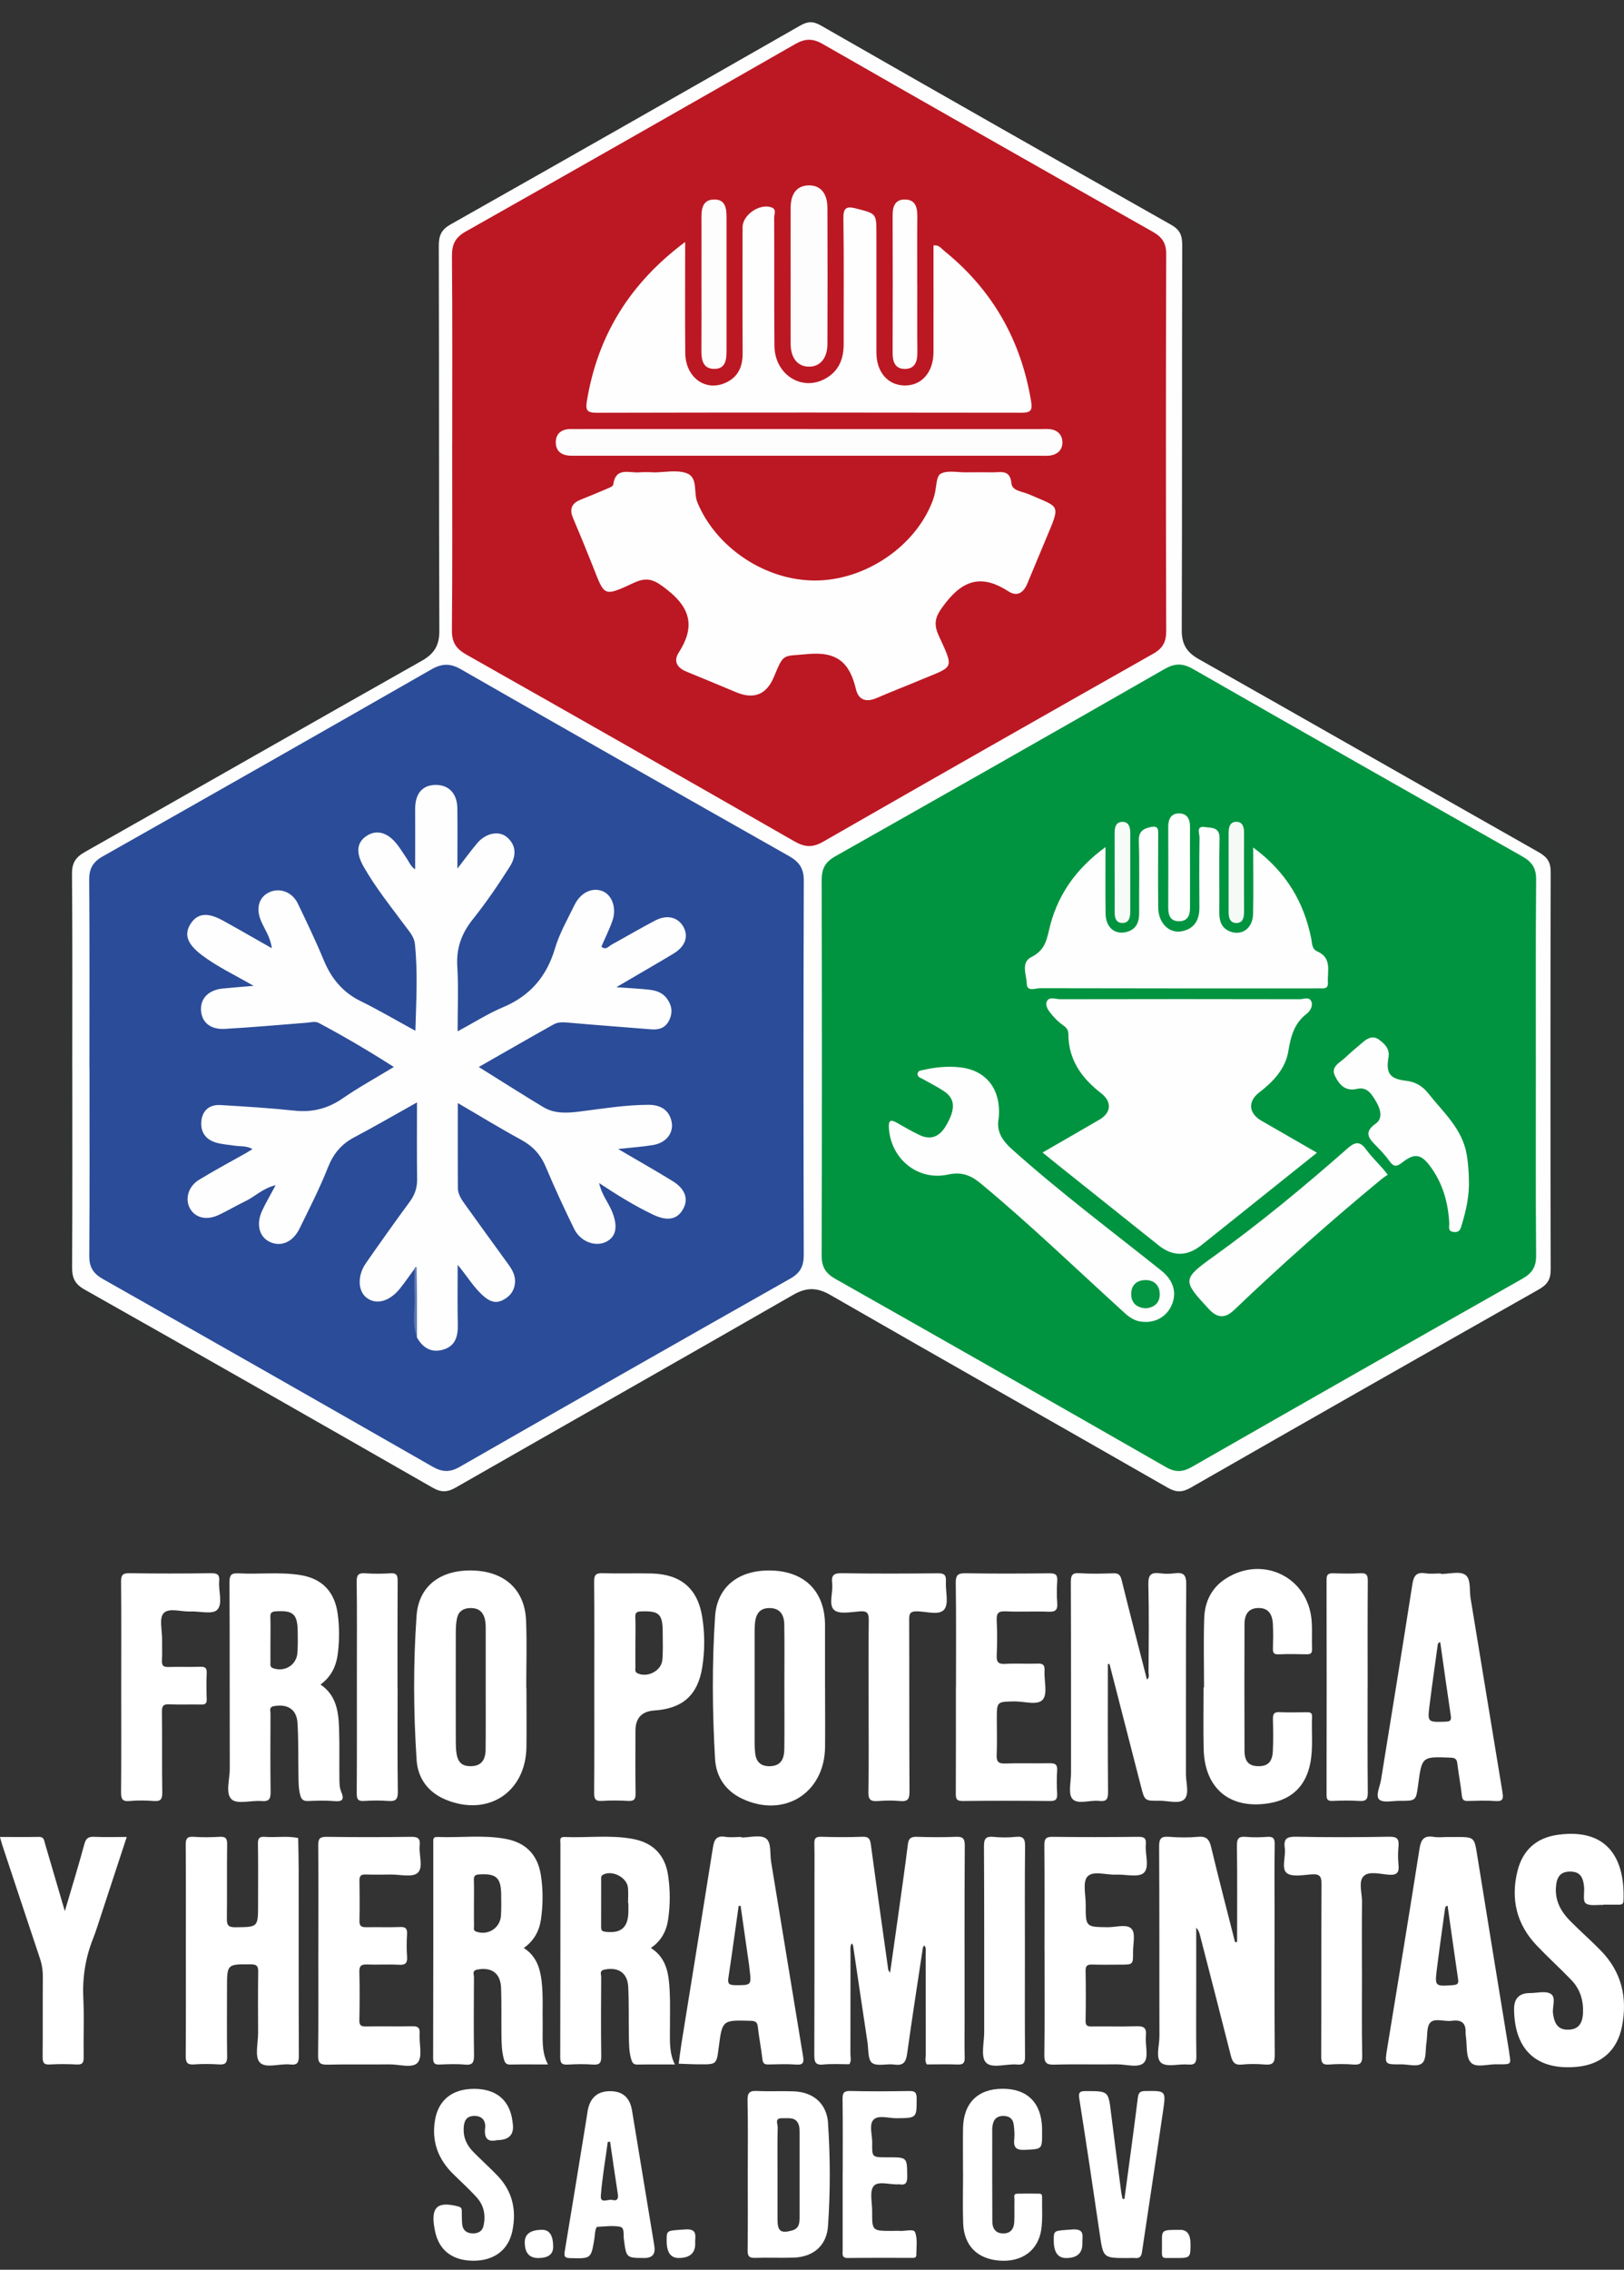
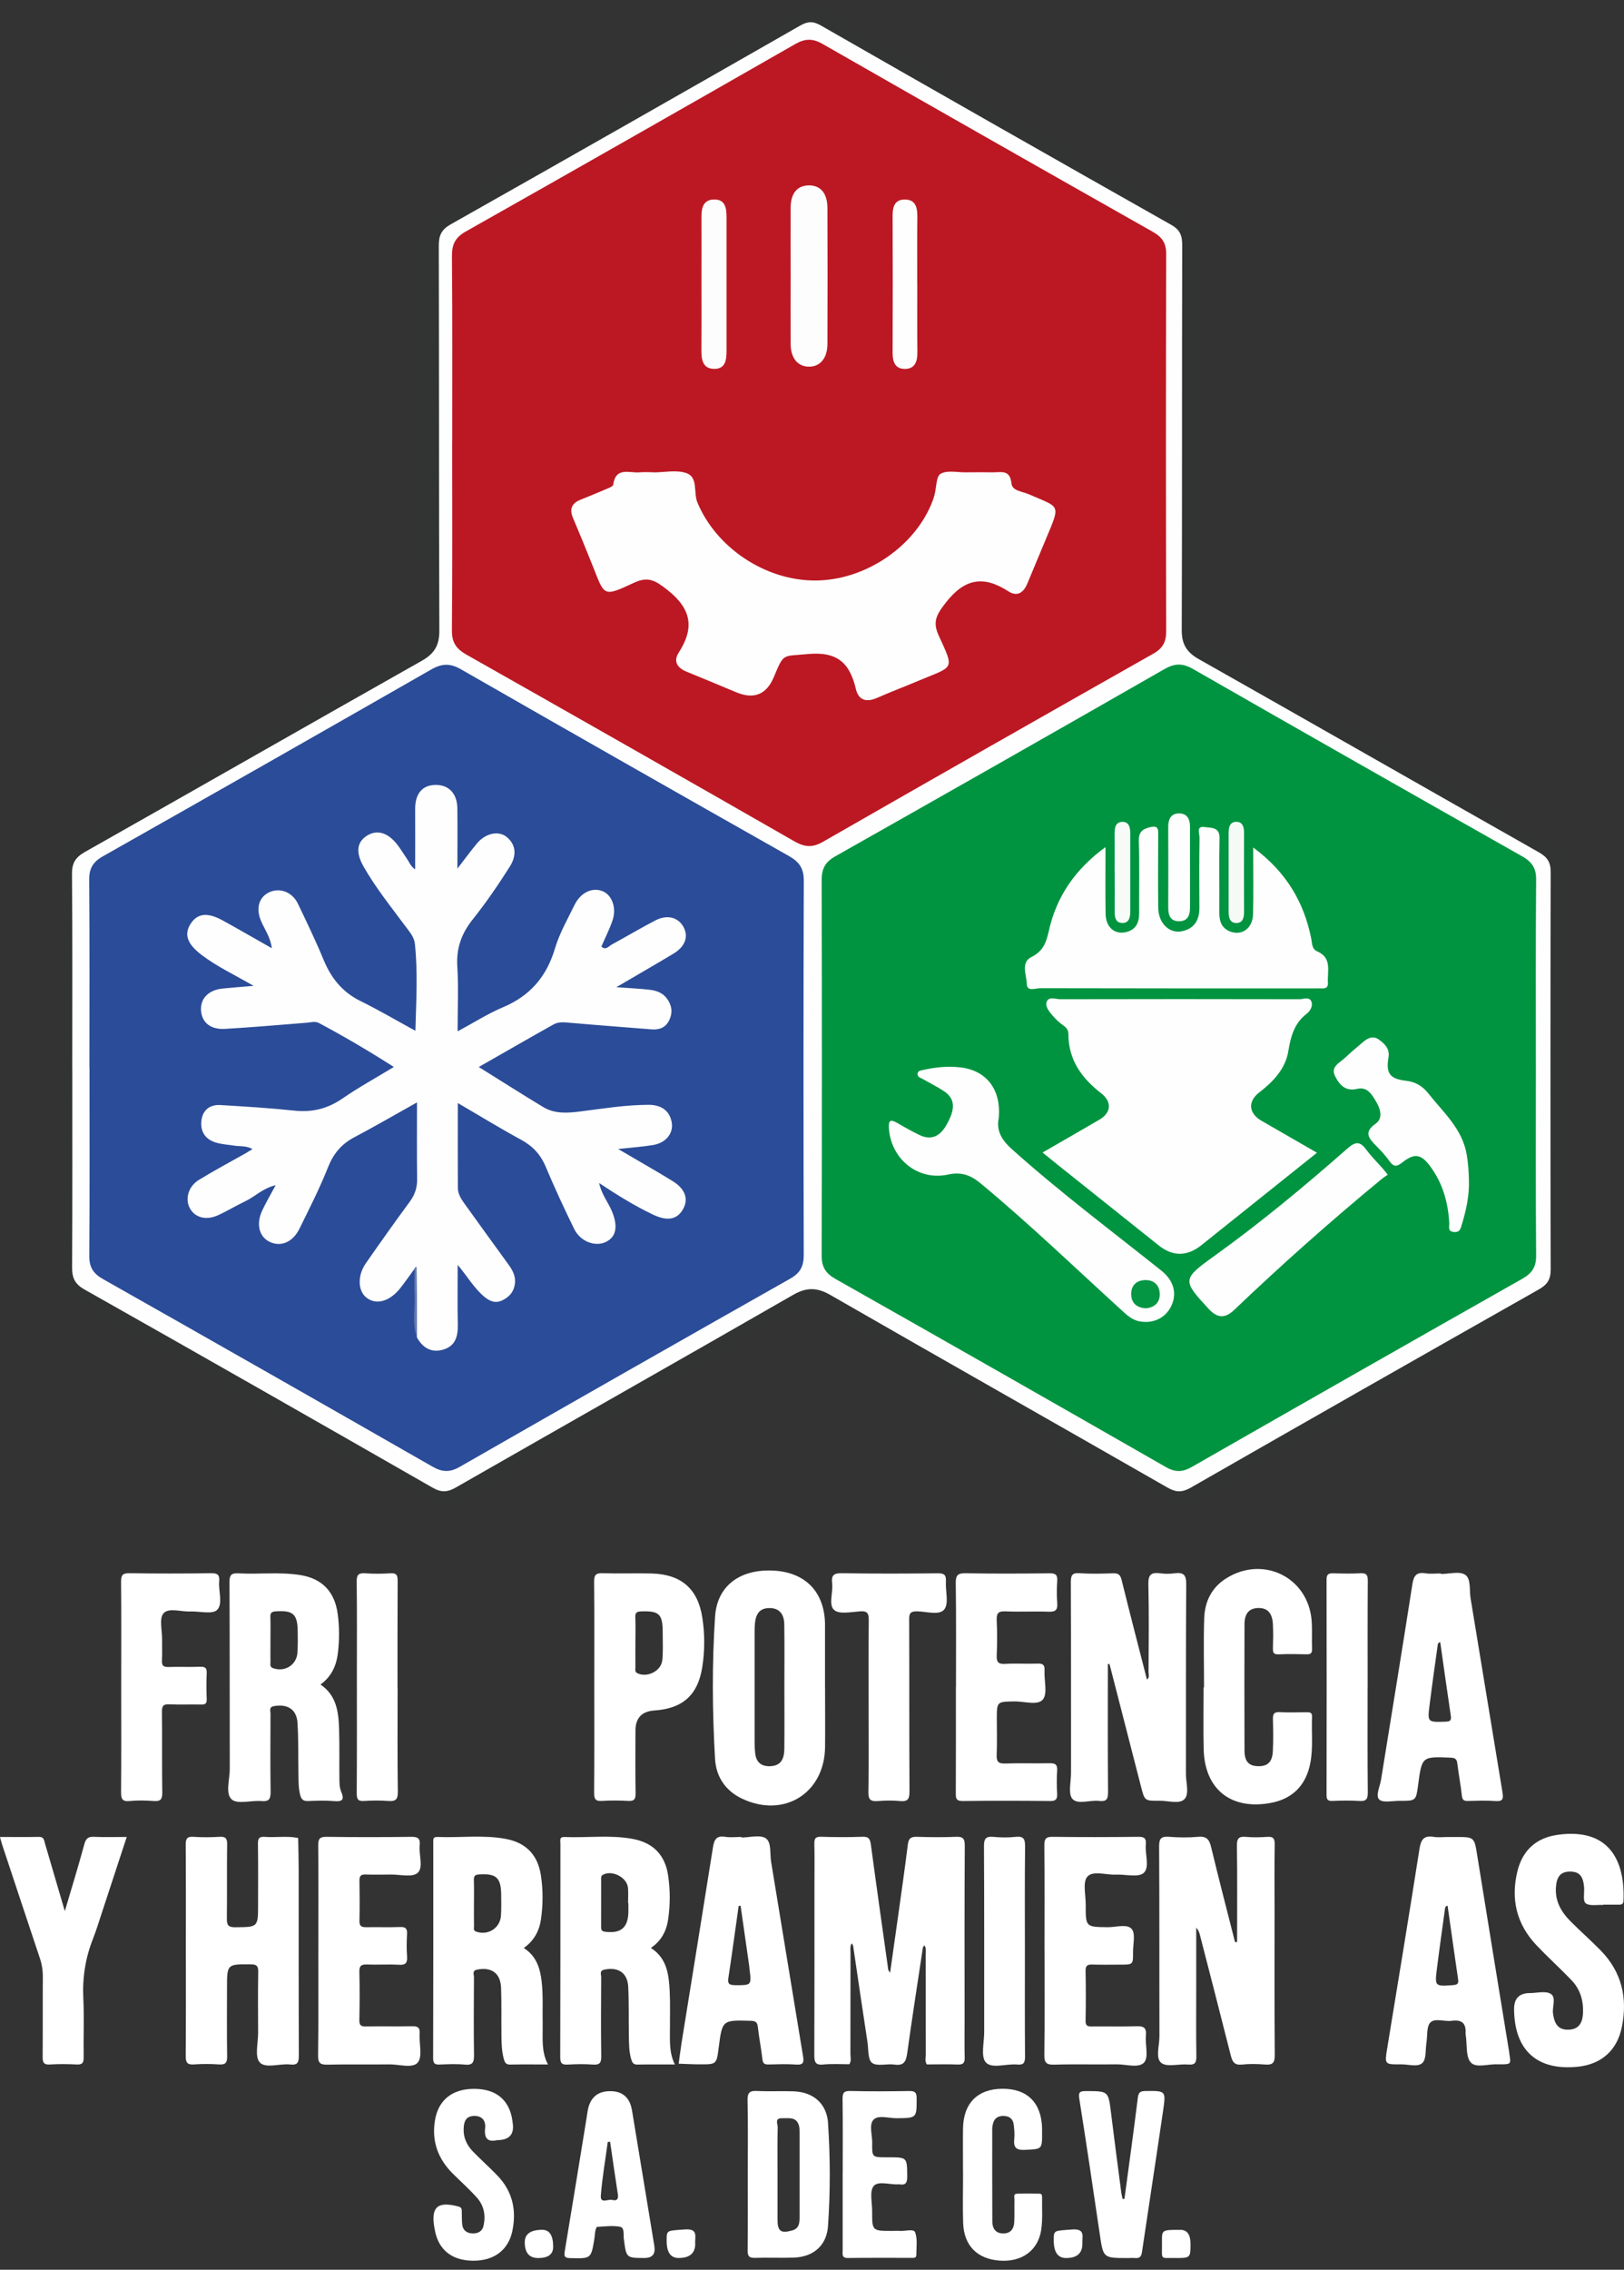
<svg xmlns="http://www.w3.org/2000/svg" id="Capa_1" data-name="Capa 1" viewBox="0 0 358 500">
  <rect x="0" y="0" width="358" height="500" fill="#333333" stroke="none" />
  <defs>
    <style>      .cls-1 {        fill: #fefdfd;      }      .cls-1, .cls-2, .cls-3, .cls-4, .cls-5, .cls-6, .cls-7, .cls-8, .cls-9, .cls-10, .cls-11, .cls-12 {        stroke-width: 0px;      }      .cls-2 {        fill: #bc1823;      }      .cls-3 {        fill: #fdfefd;      }      .cls-4 {        fill: #009440;      }      .cls-5 {        fill: #2b4c98;      }      .cls-6 {        fill: #637bb3;      }      .cls-7 {        fill: #f5faf7;      }      .cls-8 {        fill: #049643;      }      .cls-9 {        fill: #f6fbf8;      }      .cls-10 {        fill: #fff;      }      .cls-11 {        fill: #323333;      }      .cls-12 {        fill: #fefefe;      }    </style>
  </defs>
  <g>
    <g>
      <path class="cls-10" d="M203.46,428.93c-1.17,7.81-2.4,15.61-3.48,23.43-.26,1.85-.79,2.74-2.83,2.44-1.66-.24-3.81.46-4.91-.37-.95-.71-.77-2.97-1.01-4.56-1.08-7.11-2.13-14.22-3.18-21.34-.04-.06-.09-.11-.12-.18-.08-.17-.18-.26-.21-.2-.37.66-.23,1.38-.23,2.08,0,7.42,0,14.84-.02,22.25,0,.75.26,1.55-.25,2.25-1.91,0-3.83-.13-5.72.06-1.85.19-1.99-.66-1.99-2.16.05-12.44.03-24.88.03-37.32,0-3.04.05-6.08-.02-9.12-.03-1.15.22-1.61,1.48-1.57,3.04.09,6.08.12,9.12,0,1.48-.06,1.7.58,1.87,1.81,1.23,9.17,2.53,18.32,3.82,27.48.02.11.12.22.4.69.6-4.21,1.16-8.1,1.7-11.99.76-5.45,1.55-10.9,2.23-16.37.17-1.38.8-1.65,2.05-1.61,2.83.09,5.66.12,8.48,0,1.56-.07,2.02.32,2.01,1.96-.08,12.86-.04,25.73-.04,38.59,0,2.69-.05,5.37.02,8.06.03,1.2-.33,1.6-1.55,1.55-2.26-.09-4.52-.02-6.79-.02-.5-.7-.24-1.5-.24-2.24-.02-7.3,0-14.61-.02-21.91,0-.69.16-1.4-.25-2.04-.01-.02-.11,0-.11,0-.05.13-.12.25-.21.36Z" />
      <path class="cls-10" d="M272.71,427.8c0-7.07.06-14.13-.04-21.2-.02-1.63.42-2.1,2-1.96,1.54.14,3.12.11,4.66,0,1.29-.09,1.69.3,1.67,1.64-.08,4.88-.03,9.76-.03,14.64,0,10.61-.04,21.22.04,31.82.01,1.73-.52,2.18-2.13,2.05-1.69-.13-3.41-.18-5.09.01-1.66.18-2.12-.6-2.47-2-2.24-8.89-4.54-17.76-6.83-26.64-.14-.53-.33-1.04-.79-1.51v13.39c0,4.95-.05,9.9.03,14.85.02,1.41-.23,2.04-1.81,1.9-2.03-.18-4.7.64-5.94-.37-1.31-1.07-.38-3.84-.39-5.86-.04-13.93.02-27.86-.07-41.8-.01-1.83.5-2.26,2.22-2.13,2.11.16,4.26.19,6.36,0,1.9-.18,2.5.61,2.9,2.32,1.67,6.97,3.49,13.91,5.25,20.86.14,0,.29,0,.43,0Z" />
      <path class="cls-10" d="M40.97,429.75c0-7.78.03-15.56-.03-23.34-.01-1.35.29-1.88,1.74-1.78,1.9.13,3.82.11,5.73,0,1.3-.07,1.68.32,1.66,1.65-.08,5.44.01,10.89-.06,16.34-.02,1.41.27,1.95,1.83,1.93,5.05-.04,5.05.03,5.05-5.04,0-4.46.04-8.91-.03-13.37-.02-1.22.35-1.59,1.53-1.5,2.44.19,4.9-.26,7.34.25.04,2.32.11,4.64.11,6.97.01,13.65-.02,27.3.04,40.95,0,1.54-.29,2.16-1.94,1.97-2.29-.25-5.39.96-6.69-.47-1.14-1.25-.34-4.29-.35-6.54-.02-4.46-.05-8.91.02-13.37.02-1.28-.29-1.67-1.63-1.68-5.25-.03-5.25-.08-5.25,5.25,0,5.02-.05,10.04.03,15.06.02,1.42-.41,1.83-1.79,1.74-1.83-.12-3.69-.14-5.51,0-1.57.12-1.84-.5-1.83-1.92.06-7.71.03-15.42.03-23.13Z" />
      <path class="cls-10" d="M353.42,419.64c-1.33-.08-3.01.3-3.88-.38-.65-.51-.23-2.36-.34-3.61-.23-2.47-1.13-3.39-3.19-3.36-1.99.04-2.88,1.12-3.02,3.53-.18,3,1.16,5.34,3.16,7.36,2.19,2.21,4.54,4.26,6.71,6.48,4.63,4.73,5.96,10.43,4.68,16.81-1.03,5.18-4.5,8.27-9.74,8.81-8.95.91-13.96-3.61-14.03-12.67q-.03-3.56,3.48-3.56c1.56,0,3.44-.53,4.58.16,1.29.79.32,2.83.52,4.32.33,2.58,1.36,3.69,3.53,3.58,2.01-.1,3-1.28,3.09-3.78.1-2.73-.68-5.2-2.59-7.17-2.5-2.59-5.18-5.02-7.66-7.63-4.38-4.62-5.72-10.12-4.23-16.26,1.13-4.68,4.16-7.44,8.95-8.09,11.38-1.56,14.8,5.82,14.45,14.5-.03.81-.44.91-1.08.9-1.13-.02-2.26,0-3.4,0v.07Z" />
      <path class="cls-10" d="M70.18,429.63c0-7.71.04-15.41-.03-23.12-.01-1.47.36-1.9,1.86-1.88,6.22.09,12.45.09,18.67,0,1.51-.02,2,.42,1.84,1.89-.22,2.08.89,4.88-.47,6.07-1.18,1.03-3.91.32-5.95.35-1.84.02-3.68.05-5.52-.01-1.02-.03-1.36.34-1.34,1.35.05,2.97.06,5.94,0,8.91-.03,1.23.57,1.36,1.56,1.35,2.47-.04,4.95.05,7.42-.04,1.23-.05,1.57.38,1.51,1.55-.09,1.62-.12,3.26,0,4.87.11,1.43-.24,2-1.8,1.9-2.32-.14-4.67.03-7-.06-1.26-.05-1.74.25-1.71,1.61.09,3.53.07,7.07,0,10.6-.02,1.09.27,1.46,1.41,1.44,3.39-.07,6.79.03,10.18-.05,1.25-.03,1.8.25,1.7,1.63-.15,2.17.68,5.03-.41,6.35-1.14,1.38-4.1.39-6.27.42-4.52.06-9.05-.05-13.58.06-1.61.04-2.16-.31-2.13-2.05.1-7.7.05-15.41.05-23.12Z" />
      <path class="cls-10" d="M230.25,429.65c0-7.71.04-15.41-.03-23.12-.01-1.44.31-1.92,1.84-1.9,6.29.09,12.59.07,18.88,0,1.29-.01,1.77.31,1.65,1.65-.21,2.16.9,5.06-.46,6.3-1.18,1.07-4.04.28-6.15.38-2.16.1-5.05-.95-6.28.45-1.07,1.21-.35,4.04-.36,6.15-.02,4.96,0,4.93,4.89,4.98,1.81.02,4.21-.8,5.24.39.89,1.02.28,3.36.3,5.12.02,2.74,0,2.74-2.8,2.74-2.05,0-4.1.05-6.15-.02-1.03-.03-1.53.17-1.51,1.37.07,3.68.07,7.35,0,11.03-.02,1.11.45,1.25,1.38,1.24,3.25-.04,6.51.06,9.76-.05,1.57-.05,2.34.23,2.16,2.03-.2,2.02.65,4.76-.38,5.93-1.19,1.35-3.98.4-6.07.43-4.6.07-9.2-.07-13.79.07-1.83.05-2.18-.55-2.15-2.25.1-7.63.04-15.27.04-22.91Z" />
      <path class="cls-10" d="M14.3,420.97c1.55-5.24,3-9.95,4.29-14.71.35-1.28.86-1.69,2.15-1.63,2.32.11,4.65.03,7.2.03-1.88,5.72-3.69,11.27-5.52,16.8-.62,1.87-1.19,3.77-1.91,5.6-1.69,4.26-2.37,8.63-2.14,13.23.21,4.3,0,8.62.07,12.93.02,1.18-.28,1.62-1.52,1.56-1.97-.1-3.96-.12-5.93,0-1.42.09-1.6-.51-1.59-1.72.05-5.87,0-11.73.04-17.6.01-1.44-.21-2.79-.67-4.14-2.75-8.22-5.47-16.44-8.2-24.66-.2-.59-.35-1.2-.58-2,2.94,0,5.75.05,8.55-.02,1.15-.03,1.17.73,1.38,1.47,1.4,4.8,2.81,9.6,4.36,14.86Z" />
-       <path class="cls-10" d="M300.24,434.01c0,6.29-.07,12.58.05,18.86.03,1.65-.47,2.04-2.01,1.92-1.76-.14-3.54-.13-5.3,0-1.42.11-1.73-.4-1.73-1.75.05-12.65,0-25.29.07-37.94.01-1.76-.39-2.33-2.19-2.2-1.88.14-4.39.64-5.51-.32-1.19-1.01-.15-3.6-.4-5.47-.29-2.09.48-2.54,2.5-2.5,6.85.14,13.71.12,20.56,0,1.75-.03,2.15.54,2.01,2.11-.12,1.33-.14,2.69,0,4.02.18,1.68-.25,2.38-2.12,2.24-1.88-.14-4.37-.84-5.53.28-1.26,1.22-.37,3.73-.39,5.68-.06,5.02-.02,10.03-.02,15.05Z" />
      <path class="cls-10" d="M225.93,429.53c0,7.84-.03,15.68.03,23.52.01,1.38-.33,1.87-1.74,1.74-2.37-.22-5.55.99-6.89-.46-1.18-1.28-.36-4.42-.37-6.74-.01-13.63.03-27.27-.05-40.9,0-1.66.41-2.21,2.07-2.05,1.61.15,3.26.18,4.87,0,1.88-.22,2.14.55,2.12,2.22-.09,7.56-.04,15.12-.04,22.67Z" />
      <path class="cls-10" d="M147.69,446.92c-.02-2.76.08-5.52-.06-8.27-.19-3.63-.56-7.25-4.15-9.54,2.29-1.54,3.43-3.72,3.8-6.24.48-3.23.48-6.5,0-9.73-.65-4.47-3.28-7.22-7.8-8.05-4.97-.92-10.02-.21-15.03-.42-1.22-.05-.91.81-.91,1.44-.01,15.7.01,31.41-.04,47.11,0,1.4.47,1.64,1.7,1.58,1.83-.1,3.69-.14,5.51,0,1.54.12,1.85-.44,1.83-1.88-.08-5.8-.05-11.6-.01-17.4,0-.58-.45-1.4.72-1.64,3.03-.63,5.1.72,5.24,3.82.17,3.6.08,7.21.14,10.82.03,1.69.02,3.39.5,5.05.22.75.45,1.25,1.38,1.23,2.67-.05,5.35-.02,8.26-.02-1.3-2.63-1.07-5.25-1.09-7.85ZM138.52,421.35c-.13,3.36-1.71,4.61-5.11,4.19-.79-.1-.9-.4-.9-1.06.02-3.46,0-6.92.01-10.38,0-.4-.09-.84.39-1.11,2-1.11,5.3.55,5.52,2.85.11,1.12.02,2.26.02,3.39.02,0,.04,0,.07,0,0,.71.02,1.41,0,2.12Z" />
      <path class="cls-10" d="M119.63,446.08c-.08-3.18.14-6.36-.22-9.54-.34-2.98-1.18-5.66-3.95-7.42,2.23-1.56,3.41-3.72,3.78-6.25.48-3.23.49-6.5,0-9.73-.68-4.51-3.27-7.23-7.79-8.06-4.97-.92-10.02-.21-15.03-.42-1.02-.04-.91.59-.91,1.24,0,15.84.02,31.69-.03,47.53,0,1.2.45,1.4,1.48,1.36,1.84-.07,3.69-.16,5.51.02,1.79.18,2.04-.57,2.02-2.12-.08-5.73-.05-11.46-.01-17.19,0-.57-.47-1.39.72-1.62,3.16-.61,5.14.78,5.26,4.05.12,3.46.04,6.93.08,10.39.02,1.76.05,3.53.53,5.26.2.74.45,1.24,1.39,1.22,2.67-.06,5.35-.02,8.34-.02-1.53-2.88-1.11-5.81-1.18-8.68ZM110.44,421.93c-.15,2.79-2.84,4.5-5.45,3.59-.73-.25-.49-.76-.5-1.19-.03-1.69-.01-3.39-.01-5.09s.04-3.39-.02-5.09c-.03-.9.26-1.18,1.19-1.24,3.69-.23,4.78.7,4.83,4.35.02,1.55.05,3.11-.04,4.66Z" />
      <path class="cls-10" d="M177.03,452.99c-2.36-14.27-4.69-28.55-7.04-42.83-.3-1.8.11-4.3-1.16-5.19-1.24-.86-3.54-.19-5.37-.19,0-.04,0-.08,0-.12-1.2,0-2.43.15-3.6-.03-1.97-.32-2.43.67-2.7,2.36-2.27,14.36-4.61,28.71-6.92,43.06-.24,1.51-.42,3.04-.63,4.56,1.55.05,3.09.14,4.64.14,3.71.02,3.71,0,4.18-3.67.79-6.11.79-6.09,7-5.92,1.01.03,1.51.2,1.63,1.34.26,2.38.74,4.74,1.01,7.13.11.92.45,1.17,1.32,1.15,2.05-.05,4.11-.13,6.15.02,1.58.12,1.7-.54,1.49-1.81ZM161.99,437.3c-1.2,0-1.62-.28-1.43-1.54.8-5.29,1.52-10.6,2.27-15.9.14-.01.29-.03.43-.04.63,4.42,1.27,8.85,1.9,13.27.03.21.03.42.06.63.46,3.67.46,3.61-3.24,3.59Z" />
      <path class="cls-10" d="M332.73,452.3c-2.37-14.49-4.74-28.97-7.07-43.47-.67-4.15-.6-4.16-4.75-4.16h-1.7c-1.06,0-2.14.14-3.18-.03-2.15-.34-2.79.59-3.11,2.62-2.3,14.64-4.71,29.27-7.11,43.89-.59,3.62-.62,3.64,3.04,3.6,1.61-.02,3.69.68,4.71-.31.9-.87.64-2.92.89-4.46.25-1.53-.01-3.57.88-4.46,1.02-1.01,3.11-.14,4.7-.36,2.14-.3,3.16.48,3.05,2.66-.01.21.02.42.05.63.31,2.02-.04,4.66,1.11,5.9,1.2,1.29,3.88.27,5.91.4.14,0,.28,0,.42,0,2.58,0,2.54,0,2.13-2.47ZM320.35,437.3c-4.04.28-4.08.31-3.59-3.63.55-4.4,1.18-8.8,1.78-13.19.04-.26.06-.57.57-.68.77,5.43,1.53,10.83,2.32,16.22.13.89-.1,1.21-1.08,1.27Z" />
    </g>
    <g>
      <path class="cls-10" d="M244.22,366.59c0,9.4-.04,18.8.04,28.2.01,1.61-.39,2.12-1.97,1.93-2.01-.23-4.71.86-5.87-.43-1-1.11-.32-3.75-.32-5.72-.01-14,.02-28-.04-41.99,0-1.51.24-2.14,1.93-2.02,2.46.17,4.95.1,7.42.02,1.14-.04,1.56.35,1.84,1.46,1.81,7.31,3.7,14.6,5.59,21.96.65-.51.34-1.15.35-1.67.03-6.43.12-12.87-.04-19.3-.06-2.15.63-2.71,2.59-2.45,1.04.14,2.13.14,3.18,0,1.99-.27,2.6.34,2.58,2.46-.11,13.93-.04,27.85-.07,41.78,0,1.89.8,4.37-.33,5.52-1.14,1.15-3.62.31-5.51.34-3.26.05-3.26.01-4.07-3.15-2.31-8.99-4.62-17.99-6.94-26.98-.12.01-.23.02-.35.03Z" />
      <path class="cls-10" d="M265.42,371.7c0-5.09-.13-10.18.04-15.26.13-3.62,1.63-6.72,4.82-8.73,8.11-5.13,18.04-.3,18.85,9.19.18,2.11.02,4.24.1,6.36.04.97-.35,1.18-1.23,1.16-2.05-.05-4.1-.08-6.15.01-1.13.05-1.27-.43-1.24-1.37.05-1.76.08-3.54-.01-5.3-.14-2.49-1.24-3.6-3.3-3.53-1.95.07-2.96,1.21-2.96,3.6-.03,9.26-.03,18.52,0,27.78,0,2.42.96,3.43,3.03,3.46,2.09.03,3.1-.93,3.22-3.31.11-2.33.08-4.66.02-6.99-.03-1.11.17-1.68,1.48-1.61,1.97.11,3.96.04,5.94.02.72,0,1.24.06,1.2.99-.15,3.38.27,6.78-.37,10.15-.94,4.99-3.96,8.01-8.93,8.88-8.68,1.51-14.39-3.11-14.59-11.91-.1-4.52-.02-9.05-.02-13.57.03,0,.07,0,.1,0Z" />
      <path class="cls-10" d="M210.74,371.64c0-7.64.06-15.28-.05-22.91-.03-1.82.53-2.19,2.24-2.16,6.15.11,12.31.08,18.46.01,1.3-.01,1.76.34,1.67,1.66-.11,1.62-.12,3.26,0,4.88.11,1.45-.3,1.98-1.85,1.92-3.18-.12-6.37.07-9.55-.08-1.69-.08-2.01.52-1.94,2.03.12,2.54.11,5.09,0,7.63-.06,1.44.28,2,1.83,1.91,2.4-.14,4.81.03,7.21-.06,1.23-.05,1.56.37,1.5,1.54-.12,2.18.72,5.05-.37,6.37-1.13,1.38-4.11.38-6.28.42-3.86.07-3.87.02-3.87,3.9,0,2.62.08,5.24-.03,7.85-.06,1.44.31,1.99,1.86,1.93,3.25-.12,6.51.02,9.76-.06,1.25-.03,1.81.25,1.71,1.63-.12,1.69-.09,3.4,0,5.09.05,1.14-.23,1.61-1.5,1.6-6.44-.06-12.87-.08-19.31,0-1.48.02-1.54-.62-1.53-1.76.04-7.78.02-15.56.02-23.34Z" />
      <path class="cls-10" d="M26.72,371.59c0-7.71.04-15.42-.03-23.13-.01-1.44.31-1.92,1.84-1.9,6.01.09,12.03.09,18.04,0,1.44-.02,1.87.42,1.75,1.78-.2,2.16.89,4.99-.47,6.31-1.07,1.04-3.89.25-5.93.34-2.02.09-4.72-.89-5.87.4-1,1.12-.29,3.76-.32,5.73-.02,1.56.06,3.12-.03,4.67-.06,1.13.34,1.46,1.44,1.43,2.33-.07,4.67.03,7-.05,1.1-.04,1.48.28,1.43,1.41-.09,1.91-.07,3.82,0,5.73.03.95-.31,1.2-1.21,1.18-2.33-.05-4.67.06-7-.05-1.3-.06-1.68.3-1.66,1.63.07,5.94-.02,11.88.07,17.82.02,1.5-.39,1.96-1.87,1.85-1.76-.13-3.55-.17-5.3,0-1.72.18-1.92-.54-1.91-2.02.07-7.71.03-15.42.03-23.13Z" />
      <path class="cls-10" d="M191.48,376.07c0-6.36-.04-12.72.03-19.07.02-1.49-.21-2.17-1.92-2.04-1.95.14-4.6.7-5.71-.3-1.3-1.16-.19-3.86-.44-5.87-.21-1.72.3-2.26,2.13-2.23,7.06.12,14.13.09,21.2.02,1.41-.01,1.83.4,1.75,1.78-.13,2.11.69,4.84-.35,6.17-1.1,1.4-3.96.44-6.04.43-1.42-.01-1.72.43-1.71,1.77.05,12.65,0,25.29.07,37.94,0,1.64-.37,2.24-2.07,2.08-1.61-.16-3.26-.13-4.87,0-1.58.12-2.16-.26-2.12-2.01.12-6.21.05-12.43.05-18.65Z" />
      <path class="cls-10" d="M301.48,371.77c0,7.7-.04,15.4.04,23.09.01,1.47-.35,1.97-1.86,1.87-1.97-.13-3.96-.09-5.93-.01-1.04.04-1.3-.31-1.3-1.32.03-15.82.03-31.64,0-47.46,0-1.2.5-1.39,1.52-1.36,1.98.06,3.96.1,5.93-.01,1.35-.08,1.65.4,1.64,1.67-.06,7.84-.03,15.68-.03,23.52Z" />
      <path class="cls-10" d="M87.65,371.8c0,7.64-.06,15.28.05,22.91.02,1.74-.52,2.14-2.12,2.02-1.76-.13-3.54-.12-5.3,0-1.33.09-1.64-.34-1.64-1.65.06-8.84.03-17.68.03-26.52,0-6.72.05-13.44-.04-20.15-.02-1.54.45-1.93,1.9-1.83,1.83.13,3.68.12,5.51,0,1.37-.09,1.63.42,1.62,1.68-.05,7.85-.03,15.7-.03,23.55Z" />
      <path class="cls-10" d="M75.19,394.61c-.35-.8-.36-1.79-.37-2.7-.05-3.68.05-7.36-.07-11.03-.12-3.72-.54-7.39-4.1-9.8,2.52-1.82,3.54-4.28,3.86-7.12.32-2.83.32-5.64-.07-8.46-.67-4.89-3.44-7.78-8.29-8.54-4.5-.71-9.04-.13-13.56-.37-1.56-.08-2.01.31-2,1.94.07,13.72.02,27.45.06,41.17,0,2.31-1.02,5.4.43,6.69,1.27,1.13,4.32.17,6.56.36,1.79.16,2.03-.57,2.01-2.12-.08-5.73-.04-11.46-.02-17.19,0-.6-.4-1.39.78-1.6,2.96-.53,4.99.7,5.17,3.69.24,3.81.14,7.63.21,11.45.03,1.48,0,2.95.38,4.42.26,1.01.7,1.38,1.74,1.34,1.91-.07,3.83-.15,5.73.02,1.93.17,2.31-.37,1.54-2.13ZM65.57,364.08c-.21,2.73-2.79,4.3-5.36,3.41-.79-.27-.58-.86-.59-1.38-.02-1.69,0-3.38,0-5.07,0-1.62.04-3.24-.02-4.86-.03-.92.31-1.16,1.2-1.22,3.82-.25,4.79.59,4.83,4.47.02,1.55.05,3.1-.07,4.64Z" />
      <path class="cls-10" d="M181.89,371.68h-.02c0-4.67,0-9.33,0-14,0-.28-.02-.57-.04-.85-.46-6.66-4.77-10.65-11.72-10.86-7.13-.22-12.04,3.45-12.48,10.15-.68,10.44-.61,20.91,0,31.36.23,3.89,2.26,6.97,5.88,8.71,9.26,4.44,18.27-1.14,18.37-11.35.04-4.38,0-8.77,0-13.15ZM172.89,385.38c-.03,2.5-1.07,3.62-3.12,3.69-1.96.07-3.06-.87-3.29-2.8-.09-.77-.13-1.55-.13-2.33,0-8.2,0-16.4,0-24.6,0-.56.02-1.13.07-1.69.22-2.36,1.21-3.4,3.2-3.41,2.05-.01,3.23,1.17,3.27,3.58.07,4.59.02,9.19.02,13.78,0,4.59.04,9.19-.01,13.78Z" />
-       <path class="cls-10" d="M116.06,371.84s-.03,0-.05,0c0-4.95.16-9.91-.04-14.85-.27-6.71-4.63-10.75-11.53-11.02-7.17-.28-12.14,3.28-12.61,9.97-.75,10.57-.69,21.19.01,31.78.27,4.06,2.57,7.15,6.45,8.74,9.31,3.81,17.65-1.67,17.76-11.67.05-4.31,0-8.63,0-12.94ZM107.06,385.36c-.03,2.4-1.02,3.56-2.91,3.69-2.11.15-3.18-.66-3.51-2.77-.13-.83-.16-1.69-.16-2.53-.01-8.06-.02-16.12,0-24.18,0-1.05.05-2.13.28-3.16.31-1.41,1.34-2.11,2.77-2.17,1.46-.06,2.62.4,3.19,1.9.31.82.35,1.65.35,2.5,0,4.38,0,8.77,0,13.15,0,4.52.03,9.05-.02,13.57Z" />
      <path class="cls-10" d="M331.23,394.93c-2.36-14.28-4.69-28.56-7.05-42.84-.3-1.8.13-4.29-1.18-5.18-1.26-.85-3.54-.18-5.37-.18,0-.04,0-.08,0-.12-1.13,0-2.29.15-3.39-.03-1.99-.32-2.6.53-2.89,2.4-2.24,14.37-4.59,28.72-6.91,43.08-.24,1.5-1.27,3.53-.4,4.35.84.79,2.94.28,4.49.29,3.62.02,3.62,0,4.09-3.54.83-6.24.83-6.22,7.15-5.97.97.04,1.36.27,1.48,1.26.29,2.38.75,4.75,1.01,7.13.1.94.46,1.17,1.32,1.15,2.05-.05,4.11-.13,6.15.02,1.57.11,1.7-.53,1.49-1.81ZM318.61,379.27c-3.91.11-3.95.14-3.47-3.67.55-4.4,1.18-8.8,1.79-13.19.04-.27.07-.57.56-.66.77,5.42,1.52,10.82,2.33,16.22.16,1.07-.18,1.27-1.2,1.29Z" />
      <path class="cls-10" d="M154.81,356.27c-.99-6.34-4.71-9.48-11.16-9.65-3.61-.09-7.22.06-10.82-.06-1.52-.05-1.88.43-1.86,1.9.07,7.71.03,15.42.03,23.13s.03,15.56-.03,23.34c-.01,1.35.28,1.89,1.74,1.79,1.9-.13,3.82-.11,5.73,0,1.3.07,1.69-.32,1.67-1.65-.08-4.6-.03-9.2-.03-13.79q0-4.21,4.17-4.48c6.19-.41,9.59-3.36,10.56-9.54.57-3.64.58-7.36,0-10.99ZM146,365.69c-.21,2.41-3.35,3.98-5.51,2.89-.59-.3-.42-.84-.42-1.3-.02-1.84,0-3.67,0-5.51,0-1.84.06-3.68-.02-5.51-.05-1.05.35-1.26,1.33-1.29,3.92-.13,4.7.58,4.71,4.58,0,2.05.1,4.11-.08,6.14Z" />
    </g>
    <g>
      <path class="cls-10" d="M109.56,471.45c-1.82.44-2.9-.17-2.62-2.64.18-1.61-.63-2.75-2.48-2.69-1.77.06-2.18,1.23-2.25,2.73-.1,2.05.71,3.73,2.09,5.15,1.73,1.77,3.58,3.42,5.3,5.2,3.38,3.48,4.32,7.66,3.33,12.33-.89,4.17-4.07,6.53-8.69,6.48-4.59-.05-7.5-2.34-8.35-6.57-.04-.21-.08-.42-.12-.63-.82-4.64.68-5.96,5.3-4.74.81.21.71.72.73,1.27.03.92-.01,1.85.1,2.75.16,1.24,1.02,1.85,2.19,1.9,1.23.05,2.23-.38,2.52-1.76.49-2.29.05-4.42-1.5-6.14-1.65-1.84-3.5-3.49-5.26-5.23-3.27-3.25-4.72-7.1-3.97-11.74.72-4.47,3.78-6.98,8.65-6.97,4.81,0,7.75,2.43,8.41,6.91.04.28.07.56.11.84q.44,3.55-3.5,3.55Z" />
      <path class="cls-10" d="M212.29,478.84c0-3.32-.04-6.65,0-9.97.09-5.58,3.24-8.72,8.7-8.74,5.47-.02,8.59,3.09,8.73,8.69,0,.28,0,.57,0,.85.02,3.87.02,3.73-3.79,3.92-2.03.1-2.54-.6-2.34-2.44.11-1.04,0-2.12-.13-3.16-.16-1.22-.93-1.84-2.18-1.87-1.32-.04-2.16.54-2.42,1.86-.06.28-.13.56-.13.83,0,6.86-.02,13.71.02,20.57,0,1.51.72,2.62,2.41,2.62,1.7,0,2.37-1.08,2.43-2.6.07-1.62,0-3.25.04-4.88.01-.48-.32-1.26.61-1.28,1.63-.04,3.25-.02,4.88,0,.61,0,.6.46.6.89-.04,2.33.15,4.7-.18,6.99-.66,4.63-4.26,7.21-9.14,6.87-4.97-.35-7.92-3.3-8.08-8.31-.12-3.6-.02-7.21-.02-10.82h0Z" />
      <path class="cls-10" d="M247.88,484.36c1-7.42,2.03-14.83,2.95-22.26.15-1.22.57-1.46,1.69-1.47,4.45-.06,4.52-.09,3.89,4.26-1.52,10.41-3.13,20.81-4.67,31.22-.14.97-.5,1.39-1.48,1.31-.56-.05-1.13,0-1.7,0-5.38,0-5.35,0-6.12-5.25-1.46-9.92-2.93-19.84-4.5-29.75-.23-1.43-.03-1.79,1.45-1.78,4.98.02,4.94-.04,5.54,4.9.71,5.82,1.49,11.63,2.25,17.45.06.47.19.94.29,1.41.13,0,.26,0,.39-.01Z" />
      <path class="cls-10" d="M185.77,478.77c0-5.44.04-10.89-.03-16.33-.01-1.29.18-1.85,1.68-1.82,4.31.11,8.63.08,12.94.01,1.21-.02,1.71.18,1.71,1.58,0,4.39.07,4.36-4.41,4.41-1.74.02-4.03-.77-5.09.32-1.05,1.08-.27,3.36-.3,5.1-.05,3.19-.01,3.19,3.18,3.19h.42c4.14,0,4.08,0,4.12,4.23.01,1.37-.33,1.97-1.73,1.72-.07-.01-.14,0-.21,0-1.88.13-4.46-.83-5.46.39-.95,1.16-.32,3.64-.33,5.53-.02,4.34,0,4.34,4.38,4.34.57,0,1.13-.04,1.7,0,1.18.09,3.07-.53,3.39.3.57,1.48.26,3.31.27,4.99,0,.75-.62.65-1.09.65-4.67,0-9.33-.03-14,.03-1.42.02-1.15-.89-1.15-1.69,0-5.66,0-11.31,0-16.97Z" />
      <path class="cls-10" d="M153.26,494.26q0,3.15-3.67,3.15-2.64,0-2.63-3.82c0-2.4.02-2.17,4.03-2.47,3-.23,2.17,1.64,2.26,3.14Z" />
-       <path class="cls-10" d="M238.61,494.24q0,3.18-3.59,3.18-2.73,0-2.73-3.89c0-2.32.02-2.09,4.06-2.4,3-.23,2.16,1.62,2.26,3.11Z" />
+       <path class="cls-10" d="M238.61,494.24q0,3.18-3.59,3.18-2.73,0-2.73-3.89c0-2.32.02-2.09,4.06-2.4,3-.23,2.16,1.62,2.26,3.11" />
      <path class="cls-10" d="M262.44,494.29c0,3.13,0,3.16-3.68,3.12-3.12-.04-2.57.55-2.61-3.62-.03-2.59,0-2.59,4.06-2.58q2.23,0,2.23,3.09Z" />
      <path class="cls-10" d="M118.64,497.42q-2.96,0-2.96-3.47,0-2.75,3.86-2.75,2.41,0,2.4,3.76,0,2.46-3.3,2.46Z" />
      <path class="cls-10" d="M182.55,467.73c-.29-4.31-3.22-6.87-7.57-7.03-2.68-.1-5.37.05-8.05-.08-1.59-.08-2.18.29-2.14,2.04.13,5.43.05,10.87.05,16.31,0,5.58.04,11.16-.03,16.74-.02,1.29.34,1.72,1.65,1.67,2.82-.09,5.65.04,8.47-.05,4.37-.14,7.31-2.65,7.6-6.97.52-7.54.51-15.1,0-22.64ZM174.63,491.34c-2.51.71-3.23.18-3.23-2.41,0-3.39,0-6.78,0-10.16s-.05-6.78.04-10.16c.02-.7-.76-2.04.97-1.99,1.44.04,3.1-.38,3.7,1.57.16.53.15,1.12.15,1.68,0,6.14.01,12.28,0,18.42,0,1.29-.01,2.6-1.63,3.05Z" />
      <path class="cls-10" d="M144.25,494.78c-1.64-9.96-3.28-19.93-4.93-29.89q-.7-4.23-4.82-4.23t-4.93,4.2c-.13.77-.24,1.54-.36,2.3-1.57,9.62-3.12,19.24-4.73,28.85-.2,1.2.17,1.4,1.28,1.43,4.54.11,4.54.15,5.27-4.29.09-.56.1-1.13.21-1.68.06-.33.23-.9.38-.91,1.69-.09,3.43-.34,5.06-.03,1.03.2.72,1.67.83,2.58.55,4.3.52,4.3,4.56,4.3q2.61,0,2.17-2.63ZM134.97,484.62c-.87-.26-2.67.94-2.52-.94.3-3.96,1-7.89,1.53-11.83.17-.02.34-.05.51-.07.57,3.88,1.11,7.76,1.72,11.63.18,1.14-.36,1.47-1.25,1.2Z" />
    </g>
  </g>
  <g>
    <path class="cls-11" d="M344.6,283.28c-.9,1.63-2.5,2.62-3.98,3.43-25.79,14.14-51.17,29.02-76.75,43.53-2.87,1.63-5.13,1.56-7.96-.06-24.75-14.2-49.59-28.24-74.34-42.43-2-1.15-3.4-1.07-5.36.05-24.76,14.18-49.6,28.23-74.35,42.42-2.85,1.63-5.11,1.62-7.96-.01-25.61-14.69-51.27-29.3-76.98-43.8-2.82-1.59-3.8-3.48-3.79-6.63.09-29.28.09-58.56,0-87.84-.01-3.2,1.11-5.02,3.88-6.58,24.42-13.77,48.75-27.72,73.18-41.48,2.72-1.53,3.84-3.11,3.82-6.39-.16-27.99-.05-55.98-.15-83.97-.01-3.09,1.09-4.88,3.75-6.38,25.79-14.57,51.55-29.21,77.25-43.94,2.75-1.58,4.88-1.61,7.65-.02,25.56,14.67,51.18,29.24,76.84,43.73,3.02,1.7,4.24,3.76,4.22,7.29-.13,27.99-.06,55.98-.1,83.97,0,2.22.36,3.6,2.65,4.88,20.03,11.19,39.93,22.61,59.87,33.97,5.19,2.96,10.36,5.97,15.57,8.89,1.25.7,2.25,1.57,3.06,2.7.38.85.21,1.76.21,2.64,0,29.8,0,59.6,0,89.4,0,.88.18,1.79-.23,2.63Z" />
    <path class="cls-12" d="M15.93,235.67c0-14.39.06-28.78-.06-43.17-.02-2.45.84-3.69,2.9-4.85,24.76-13.99,49.44-28.1,74.2-42.08,2.75-1.55,3.89-3.38,3.88-6.6-.11-28.29-.04-56.57-.12-84.86,0-2.24.57-3.53,2.61-4.68,25.71-14.51,51.37-29.12,77.01-43.77,1.66-.95,2.84-1.05,4.56-.07,25.71,14.71,51.46,29.36,77.26,43.93,1.96,1.1,2.45,2.36,2.44,4.46-.07,28.29,0,56.57-.1,84.86-.01,3.09,1.1,4.86,3.76,6.36,25.02,14.13,49.96,28.4,74.96,42.55,1.88,1.07,2.62,2.19,2.61,4.38-.07,29.18-.07,58.36,0,87.54,0,2.19-.74,3.31-2.62,4.38-25.61,14.49-51.19,29.04-76.72,43.66-1.87,1.07-3.23,1.08-5.11,0-24.76-14.18-49.6-28.22-74.34-42.44-2.96-1.7-5.26-1.72-8.22-.02-24.74,14.21-49.58,28.26-74.35,42.43-1.86,1.07-3.22,1.12-5.11.04-25.54-14.62-51.1-29.19-76.73-43.65-2.17-1.22-2.77-2.6-2.75-4.94.09-14.49.05-28.98.05-43.47Z" />
    <path class="cls-5" d="M19.71,235.21c0-13.79.06-27.59-.05-41.38-.02-2.51.83-3.96,3.01-5.19,24.16-13.65,48.29-27.37,72.37-41.15,2.34-1.34,4.17-1.43,6.56-.06,24.08,13.8,48.2,27.51,72.36,41.17,2.24,1.27,3.24,2.72,3.23,5.39-.09,27.49-.08,54.98-.01,82.47,0,2.48-.77,3.96-2.98,5.21-24.33,13.75-48.62,27.58-72.87,41.47-2.19,1.25-3.87,1.16-6-.06-24.17-13.83-48.37-27.61-72.62-41.31-2.2-1.24-3.05-2.66-3.03-5.16.1-13.79.05-27.59.05-41.38Z" />
    <path class="cls-4" d="M338.57,235.48c0,13.69-.06,27.38.06,41.07.02,2.54-.88,3.92-3.05,5.15-24.31,13.75-48.59,27.57-72.83,41.44-2.04,1.17-3.64,1.24-5.74.04-24.24-13.88-48.51-27.7-72.83-41.44-2.18-1.23-3.06-2.64-3.05-5.16.07-27.58.07-55.16,0-82.74,0-2.49.8-3.96,2.98-5.19,24.23-13.69,48.44-27.43,72.59-41.26,2.27-1.3,4-1.33,6.29-.02,24.15,13.83,48.35,27.58,72.58,41.28,2.14,1.21,3.09,2.59,3.06,5.15-.12,13.89-.06,27.78-.06,41.67Z" />
    <path class="cls-2" d="M99.69,97.49c0-13.69.06-27.38-.06-41.07-.02-2.6.73-4.12,3.06-5.43,24.24-13.68,48.43-27.45,72.59-41.27,2.14-1.23,3.84-1.31,6.02-.06,24.25,13.87,48.53,27.67,72.85,41.42,2.05,1.16,2.94,2.48,2.93,4.92-.08,27.68-.08,55.36,0,83.04,0,2.39-.76,3.78-2.85,4.96-24.31,13.75-48.6,27.56-72.83,41.45-2.31,1.32-4.03,1.17-6.26-.1-24.07-13.78-48.17-27.5-72.32-41.14-2.26-1.28-3.22-2.69-3.2-5.35.13-13.79.06-27.58.06-41.37Z" />
    <path class="cls-12" d="M91.37,279.52c-1.05,1.43-2.06,2.89-3.16,4.28-2.33,2.93-5.3,3.73-7.42,2.06-1.91-1.5-2.04-4.84-.14-7.58,3.17-4.56,6.39-9.08,9.68-13.56,1.11-1.51,1.65-3.07,1.62-4.95-.07-5.35-.03-10.7-.03-16.92-5.12,2.86-9.42,5.36-13.82,7.68-2.85,1.5-4.61,3.62-5.81,6.65-1.81,4.59-4.08,9.01-6.26,13.46-1.45,2.97-4.06,4.09-6.51,2.96-2.39-1.1-3.13-3.91-1.71-6.95.81-1.74,1.8-3.4,2.96-5.57-2.91.72-4.57,2.53-6.66,3.52-2.05.98-4.01,2.18-6.08,3.12-2.65,1.19-5.12.48-6.21-1.62-1.06-2.04-.3-4.75,2.02-6.18,3.38-2.07,6.88-3.93,10.33-5.88.42-.24.82-.5,1.5-.91-1.4-.78-2.68-.56-3.87-.74-1.47-.23-2.99-.3-4.38-.75-2.27-.74-3.32-2.53-3.01-4.86.31-2.31,1.91-3.49,4.19-3.35,5.44.32,10.89.66,16.31,1.23,3.95.42,7.36-.44,10.64-2.71,3.49-2.41,7.23-4.46,11.27-6.91-5.56-3.55-10.97-6.73-16.51-9.68-.84-.45-1.75-.14-2.63-.07-6.03.47-12.06,1.02-18.1,1.36-3.17.18-5.05-1.4-5.26-3.97-.22-2.69,1.61-4.6,4.79-4.92,2.04-.21,4.08-.35,6.8-.59-4.25-2.45-8.1-4.25-11.48-6.82-3.18-2.41-3.93-4.55-2.37-6.91,1.49-2.26,3.7-2.51,7.05-.67,3.51,1.93,6.98,3.95,10.81,6.11-.32-2.52-1.62-4.19-2.4-6.06-1.16-2.78-.43-5.25,1.91-6.3,2.29-1.02,5.02,0,6.23,2.53,1.97,4.1,3.95,8.22,5.69,12.42,1.66,4.02,4.14,7.09,8.12,9.05,3.97,1.95,7.79,4.2,12.1,6.55.19-6.72.55-12.93-.11-19.15-.16-1.56-1.22-2.69-2.09-3.88-3.19-4.3-6.56-8.47-9.22-13.14-1.77-3.12-1.49-5.39.73-6.8,2.21-1.4,4.58-.74,6.68,1.94.73.93,1.34,1.97,2.02,2.94.61.87.97,1.93,1.94,2.53,0-4.43.03-8.82,0-13.22-.03-3.41,1.53-5.33,4.46-5.38,2.93-.05,4.8,1.87,4.84,5.15.06,4.21.01,8.41.01,13.29,1.73-2.24,2.99-3.97,4.36-5.6,1.87-2.22,4.76-2.84,6.55-1.34,2.24,1.88,2,4.36.66,6.47-2.54,4.02-5.24,7.96-8.2,11.67-2.48,3.12-3.64,6.35-3.39,10.36.28,4.53.07,9.09.07,14.29,3.64-1.96,6.71-3.93,10.02-5.32,6-2.52,9.62-6.79,11.46-13,.98-3.29,2.74-6.35,4.26-9.47,1.37-2.82,3.97-4.03,6.26-3.07,2.05.86,3.08,3.67,2.15,6.42-.67,1.96-1.62,3.82-2.45,5.75.93.92,1.59-.05,2.27-.43,3.22-1.75,6.37-3.63,9.62-5.32,2.6-1.35,5.02-.7,6.19,1.42,1.17,2.12.41,4.33-2.2,5.9-3.97,2.39-7.99,4.69-12.59,7.39,2.83.21,5.03.3,7.22.55,1.49.17,2.92.6,3.9,1.91,1.1,1.48,1.36,3.04.57,4.74-.78,1.68-2.15,2.22-3.9,2.09-6.03-.48-12.07-.93-18.09-1.46-1.21-.11-2.44-.23-3.5.35-5.43,3.03-10.81,6.14-16.53,9.4,5.02,3.12,9.58,6.04,14.22,8.83,2.51,1.51,5.3,1.33,8.11.97,5.02-.63,10.02-1.46,15.09-1.47,2.5,0,4.5,1.01,5.08,3.66.55,2.52-1.17,4.72-4.08,5.2-2.41.4-4.86.56-7.7.87,4.19,2.46,8.11,4.68,11.95,7.03,2.91,1.77,3.67,4.09,2.27,6.39-1.31,2.16-3.45,2.51-6.54,1.03-4.03-1.92-7.83-4.27-11.86-6.94.52,2.49,1.98,4.21,2.81,6.19,1.38,3.31.98,5.64-1.29,6.76-2.34,1.16-5.63-.02-7.01-2.82-2.23-4.53-4.34-9.12-6.31-13.77-1.14-2.7-2.89-4.55-5.47-5.94-4.58-2.48-9.01-5.21-13.89-8.05,0,6.6-.02,12.62.01,18.65,0,1.45.82,2.63,1.64,3.76,3.13,4.34,6.26,8.69,9.41,13.01.96,1.31,1.74,2.63,1.53,4.36-.21,1.74-1.15,2.86-2.69,3.64-1.6.81-2.87.24-4.08-.77-2.21-1.84-3.63-4.36-5.85-7.01,0,4.75-.07,8.96.03,13.17.06,2.64-.55,4.79-3.36,5.55-2.58.69-4.4-.5-5.65-2.73-.44-4.1-.05-8.22-.22-12.33-.04-.92.4-1.92-.33-2.77Z" />
    <path class="cls-6" d="M91.37,279.52c.02-.1,0-.23.07-.28.11-.09.26-.12.4-.17.03,2.14.07,4.29.08,6.43.01,3.04,0,6.08,0,9.12-1.16-3.12-.35-6.35-.53-9.53-.11-1.85-.01-3.71,0-5.57Z" />
    <path class="cls-12" d="M290.31,253.94c-8.74,6.99-17.09,13.67-25.45,20.34q-4.77,3.81-9.47.04c-7.36-5.88-14.73-11.75-22.1-17.63-1.07-.86-2.14-1.72-3.47-2.8,4.38-2.53,8.48-4.87,12.55-7.25,2.62-1.53,2.78-3.94.37-5.81-4.28-3.31-7.21-7.35-7.22-13,0-.91-.38-1.41-1.1-1.92-.88-.62-1.7-1.38-2.39-2.2-.76-.9-1.76-2.06-1.24-3.16.51-1.07,1.97-.42,2.99-.43,17.57-.04,35.13-.04,52.7,0,.88,0,2.16-.66,2.62.55.36.96-.31,2.08-1.04,2.64-2.78,2.13-3.52,5.01-4.07,8.31-.64,3.84-3.32,6.66-6.39,9.02-2.58,1.99-2.37,4.6.48,6.25,3.94,2.28,7.89,4.55,12.24,7.05Z" />
    <path class="cls-12" d="M276.28,186.71c7.26,5.36,11.17,12.01,12.78,20.09.21,1.07.12,2.26,1.32,2.78,3.35,1.47,2.18,4.43,2.35,6.95.06.89-.4,1.24-1.25,1.2-.59-.03-1.19,0-1.79,0-20.15,0-40.3.01-60.44-.04-1,0-2.86.84-2.9-.94-.05-2-1.4-4.73,1.04-5.94,2.6-1.29,3.26-3.25,3.82-5.75,1.68-7.53,5.74-13.52,12.49-18.46,0,5.27-.05,9.97.02,14.68.04,2.96,1.97,4.65,4.51,4.05,2.2-.52,2.9-2.1,2.89-4.23-.04-5.26.1-10.52-.07-15.78-.07-2.07.81-2.72,2.57-3.12,1.79-.41,1.71.59,1.7,1.77-.02,5.36-.06,10.72.01,16.08.05,3.31,2.44,5.65,5.18,5.1,2.75-.55,3.9-2.43,3.89-5.18-.03-5.16-.05-10.32.03-15.48.01-.84-.82-2.6,1.15-2.3,1.34.21,3.32-.08,3.26,2.46-.12,5.46,0,10.92-.05,16.37-.02,1.99.56,3.55,2.53,4.23,2.57.89,4.84-.84,4.91-3.89.11-4.64.03-9.29.03-14.65Z" />
    <path class="cls-12" d="M220.17,246.31c-.6,2.77.69,4.86,2.86,6.81,10.56,9.47,21.92,17.96,33,26.8,2.77,2.21,3.5,5.1,2.12,7.88-1.29,2.59-4.02,3.85-6.99,3.27-1.76-.34-2.94-1.56-4.18-2.69-10.19-9.28-20.12-18.83-30.73-27.63-2.18-1.81-4.21-2.68-7.26-2.01-6.74,1.47-12.73-3.56-13.05-10.42-.08-1.62.51-1.7,1.73-1.01,1.63.93,3.26,1.87,4.95,2.69,2.51,1.21,4.46.49,5.95-2.07,2.12-3.65,2.01-5.89-.49-7.56-1.48-.99-3.09-1.77-4.63-2.66-.49-.28-1.24-.43-1.18-1.16.06-.74.79-.74,1.35-.87,2.63-.6,5.29-.85,7.97-.56,5.86.62,9.16,4.88,8.57,11.2Z" />
    <path class="cls-12" d="M305.92,258.77c-.48.34-.97.64-1.41,1.01-11.17,9.21-21.99,18.81-32.46,28.8-1.97,1.88-3.68,1.82-5.57-.21-5.82-6.27-5.91-6.59,1.01-11.55,10.32-7.4,20.08-15.5,29.6-23.87,1.82-1.6,2.81-1.46,4.13.35,1.05,1.43,2.34,2.69,3.52,4.03.33.37.63.76,1.19,1.45Z" />
    <path class="cls-12" d="M323.81,259.86c.13,3.42-.59,6.7-1.57,9.93-.25.83-.4,1.71-1.69,1.61-1.51-.12-1.03-1.17-1.07-1.96-.25-4.55-1.44-8.78-4.18-12.49-2-2.72-3.47-3.01-6.15-.89-1.2.95-1.89,1.07-2.82-.24-.86-1.21-1.88-2.31-2.92-3.36-1.61-1.63-2.92-3-.13-4.95,1.56-1.09,1.08-3.1.19-4.63-.94-1.61-1.98-3.56-4.26-3.02-2.7.64-3.98-.96-4.91-2.81-1.04-2.06,1.02-2.92,2.18-4.01,1.3-1.22,2.67-2.37,4.03-3.52,1.06-.9,2.24-1.42,3.5-.48,1.28.96,2.4,2,2.07,3.92-.59,3.47.28,4.69,3.8,5.11,2.12.25,3.67,1.13,4.98,2.79,3.28,4.17,7.45,7.73,8.45,13.39.33,1.87.45,3.73.5,5.61Z" />
    <path class="cls-3" d="M262.33,191.3c0,2.87-.01,5.74,0,8.61.01,1.68-.47,3.02-2.41,3.03-1.96,0-2.39-1.34-2.39-3.03.02-5.94.03-11.88,0-17.81,0-1.62.58-2.84,2.24-2.91,1.83-.08,2.57,1.16,2.56,2.91-.02,3.07,0,6.14,0,9.2Z" />
    <path class="cls-9" d="M245.71,192.05c0-2.77.02-5.54,0-8.31-.01-1.27.11-2.61,1.63-2.69,1.53-.08,1.82,1.22,1.82,2.51,0,5.74,0,11.48,0,17.22,0,1.28-.25,2.59-1.79,2.54-1.54-.05-1.66-1.39-1.65-2.66.02-2.87,0-5.74,0-8.61Z" />
    <path class="cls-7" d="M270.84,192.17c0-2.87,0-5.74,0-8.61,0-1.29.24-2.57,1.79-2.52,1.32.04,1.62,1.19,1.61,2.4-.02,5.84-.02,11.68,0,17.52,0,1.2-.29,2.35-1.63,2.37-1.56.02-1.77-1.27-1.77-2.55,0-2.87,0-5.74,0-8.61Z" />
    <path class="cls-12" d="M143.96,104.07c2.48,0,5.18-.62,7.38.16,2.6.93,1.49,4.26,2.39,6.44,4.12,9.94,14.94,17.25,26.03,17.21,11-.04,22.01-7.5,25.81-17.49.18-.46.33-.94.45-1.42.42-1.6.34-4.03,1.33-4.6,1.44-.82,3.65-.3,5.52-.32,1.98-.02,3.97-.03,5.95,0,1.81.03,3.85-.7,4.15,2.46.16,1.64,2.44,1.76,3.85,2.38,6.78,2.98,7.05,2.01,3.88,9.52-1.42,3.37-2.82,6.76-4.23,10.14-.82,1.98-2.2,2.99-4.18,1.71-5.4-3.49-9.57-2.9-13.75,2.44-2.04,2.61-3.05,4.2-1.59,7.35,3.51,7.59,3.27,6.66-4.07,9.75-3.19,1.34-6.43,2.58-9.61,3.96-2.29.99-4,.51-4.59-1.96-1.36-5.74-4.06-8.36-10.71-7.71-5.56.54-5.13-.31-7.38,5.05q-2.43,5.81-8.32,3.35c-3.65-1.53-7.31-3.05-10.97-4.55-2.05-.84-2.9-2.29-1.67-4.2,3.5-5.44,2.79-9.61-2.5-13.78-2.6-2.04-4.19-3.07-7.36-1.59-6.95,3.24-6.46,2.94-9.17-3.85-1.39-3.49-2.82-6.97-4.29-10.43-.84-1.97-.26-3.24,1.67-4.01,1.83-.74,3.67-1.48,5.49-2.27.62-.27,1.65-.62,1.71-1.04.54-4,3.57-2.52,5.81-2.72.98-.09,1.98-.02,2.98-.02h0Z" />
-     <path class="cls-12" d="M151.04,53.32c0,8.6-.05,16.53.02,24.45.05,5.26,4.28,8.46,8.66,6.65,2.94-1.22,4.01-3.55,3.99-6.64-.05-9.23-.02-18.46-.02-27.69,0-2.71,3.67-5.29,6.31-4.43,1.27.41.66,1.51.66,2.26.05,9.43-.03,18.86.06,28.28.06,6.23,5.88,10.03,11.06,7.3,3.04-1.6,4.2-4.3,4.2-7.64-.02-9.23.08-18.46-.06-27.69-.04-2.47.7-2.79,2.89-2.22,4.37,1.14,4.39,1.05,4.39,5.53,0,8.73-.01,17.47,0,26.2.01,4.29,2.51,7.18,6.19,7.24,3.78.06,6.38-2.9,6.39-7.35.02-7.83,0-15.66,0-23.49,1.2-.2,1.73.68,2.37,1.19,10.65,8.6,16.95,19.7,19.16,33.2.35,2.11-.27,2.45-2.2,2.45-31.17-.05-62.33-.06-93.5.01-2.18,0-2.58-.5-2.23-2.62,2.38-14.38,9.4-25.85,21.64-34.99Z" />
-     <path class="cls-1" d="M178.38,94.52c16.97,0,33.93,0,50.9,0,.79,0,1.6-.07,2.38.05,1.58.25,2.5,1.29,2.54,2.83.04,1.57-.93,2.61-2.46,2.91-.86.17-1.78.08-2.67.08-33.84,0-67.67,0-101.51,0-.5,0-.99,0-1.49,0-2.1.03-3.61-.87-3.55-3.06.05-2,1.49-2.87,3.47-2.82,1.19.03,2.38,0,3.57,0,16.27,0,32.55,0,48.82,0Z" />
    <path class="cls-1" d="M174.29,60.61c0-4.95-.03-9.9,0-14.85.02-3.15,1.42-4.85,3.92-4.92,2.62-.07,4.18,1.68,4.19,4.97.04,10,.04,19.99,0,29.99-.01,3.2-1.71,5.08-4.24,4.97-2.39-.11-3.85-1.95-3.87-5.02-.03-5.05,0-10.1,0-15.14Z" />
    <path class="cls-12" d="M202.21,62.77c0,4.95-.03,9.9.02,14.84.02,2.05-.55,3.7-2.84,3.66-2.12-.04-2.62-1.63-2.62-3.55.04-10.09.04-20.19,0-30.28,0-1.92.5-3.48,2.66-3.49,2.35-.01,2.8,1.68,2.79,3.69-.05,5.05-.02,10.09-.02,15.14Z" />
    <path class="cls-1" d="M154.63,62.35c0-4.85.02-9.7,0-14.54-.01-1.95.36-3.77,2.67-3.86,2.59-.1,2.86,1.88,2.86,3.91-.01,9.79-.01,19.59,0,29.38,0,2.02-.21,4.06-2.76,4.02-2.46-.04-2.8-2.01-2.78-4.07.04-4.95.01-9.89.01-14.84Z" />
    <path class="cls-8" d="M252.54,288.2c-2.01-.12-3.19-1.23-3.18-3.17,0-1.78,1.1-2.96,2.97-3.04,2.03-.09,3.26,1.09,3.33,2.99.07,1.91-1.12,3.07-3.11,3.23Z" />
  </g>
</svg>